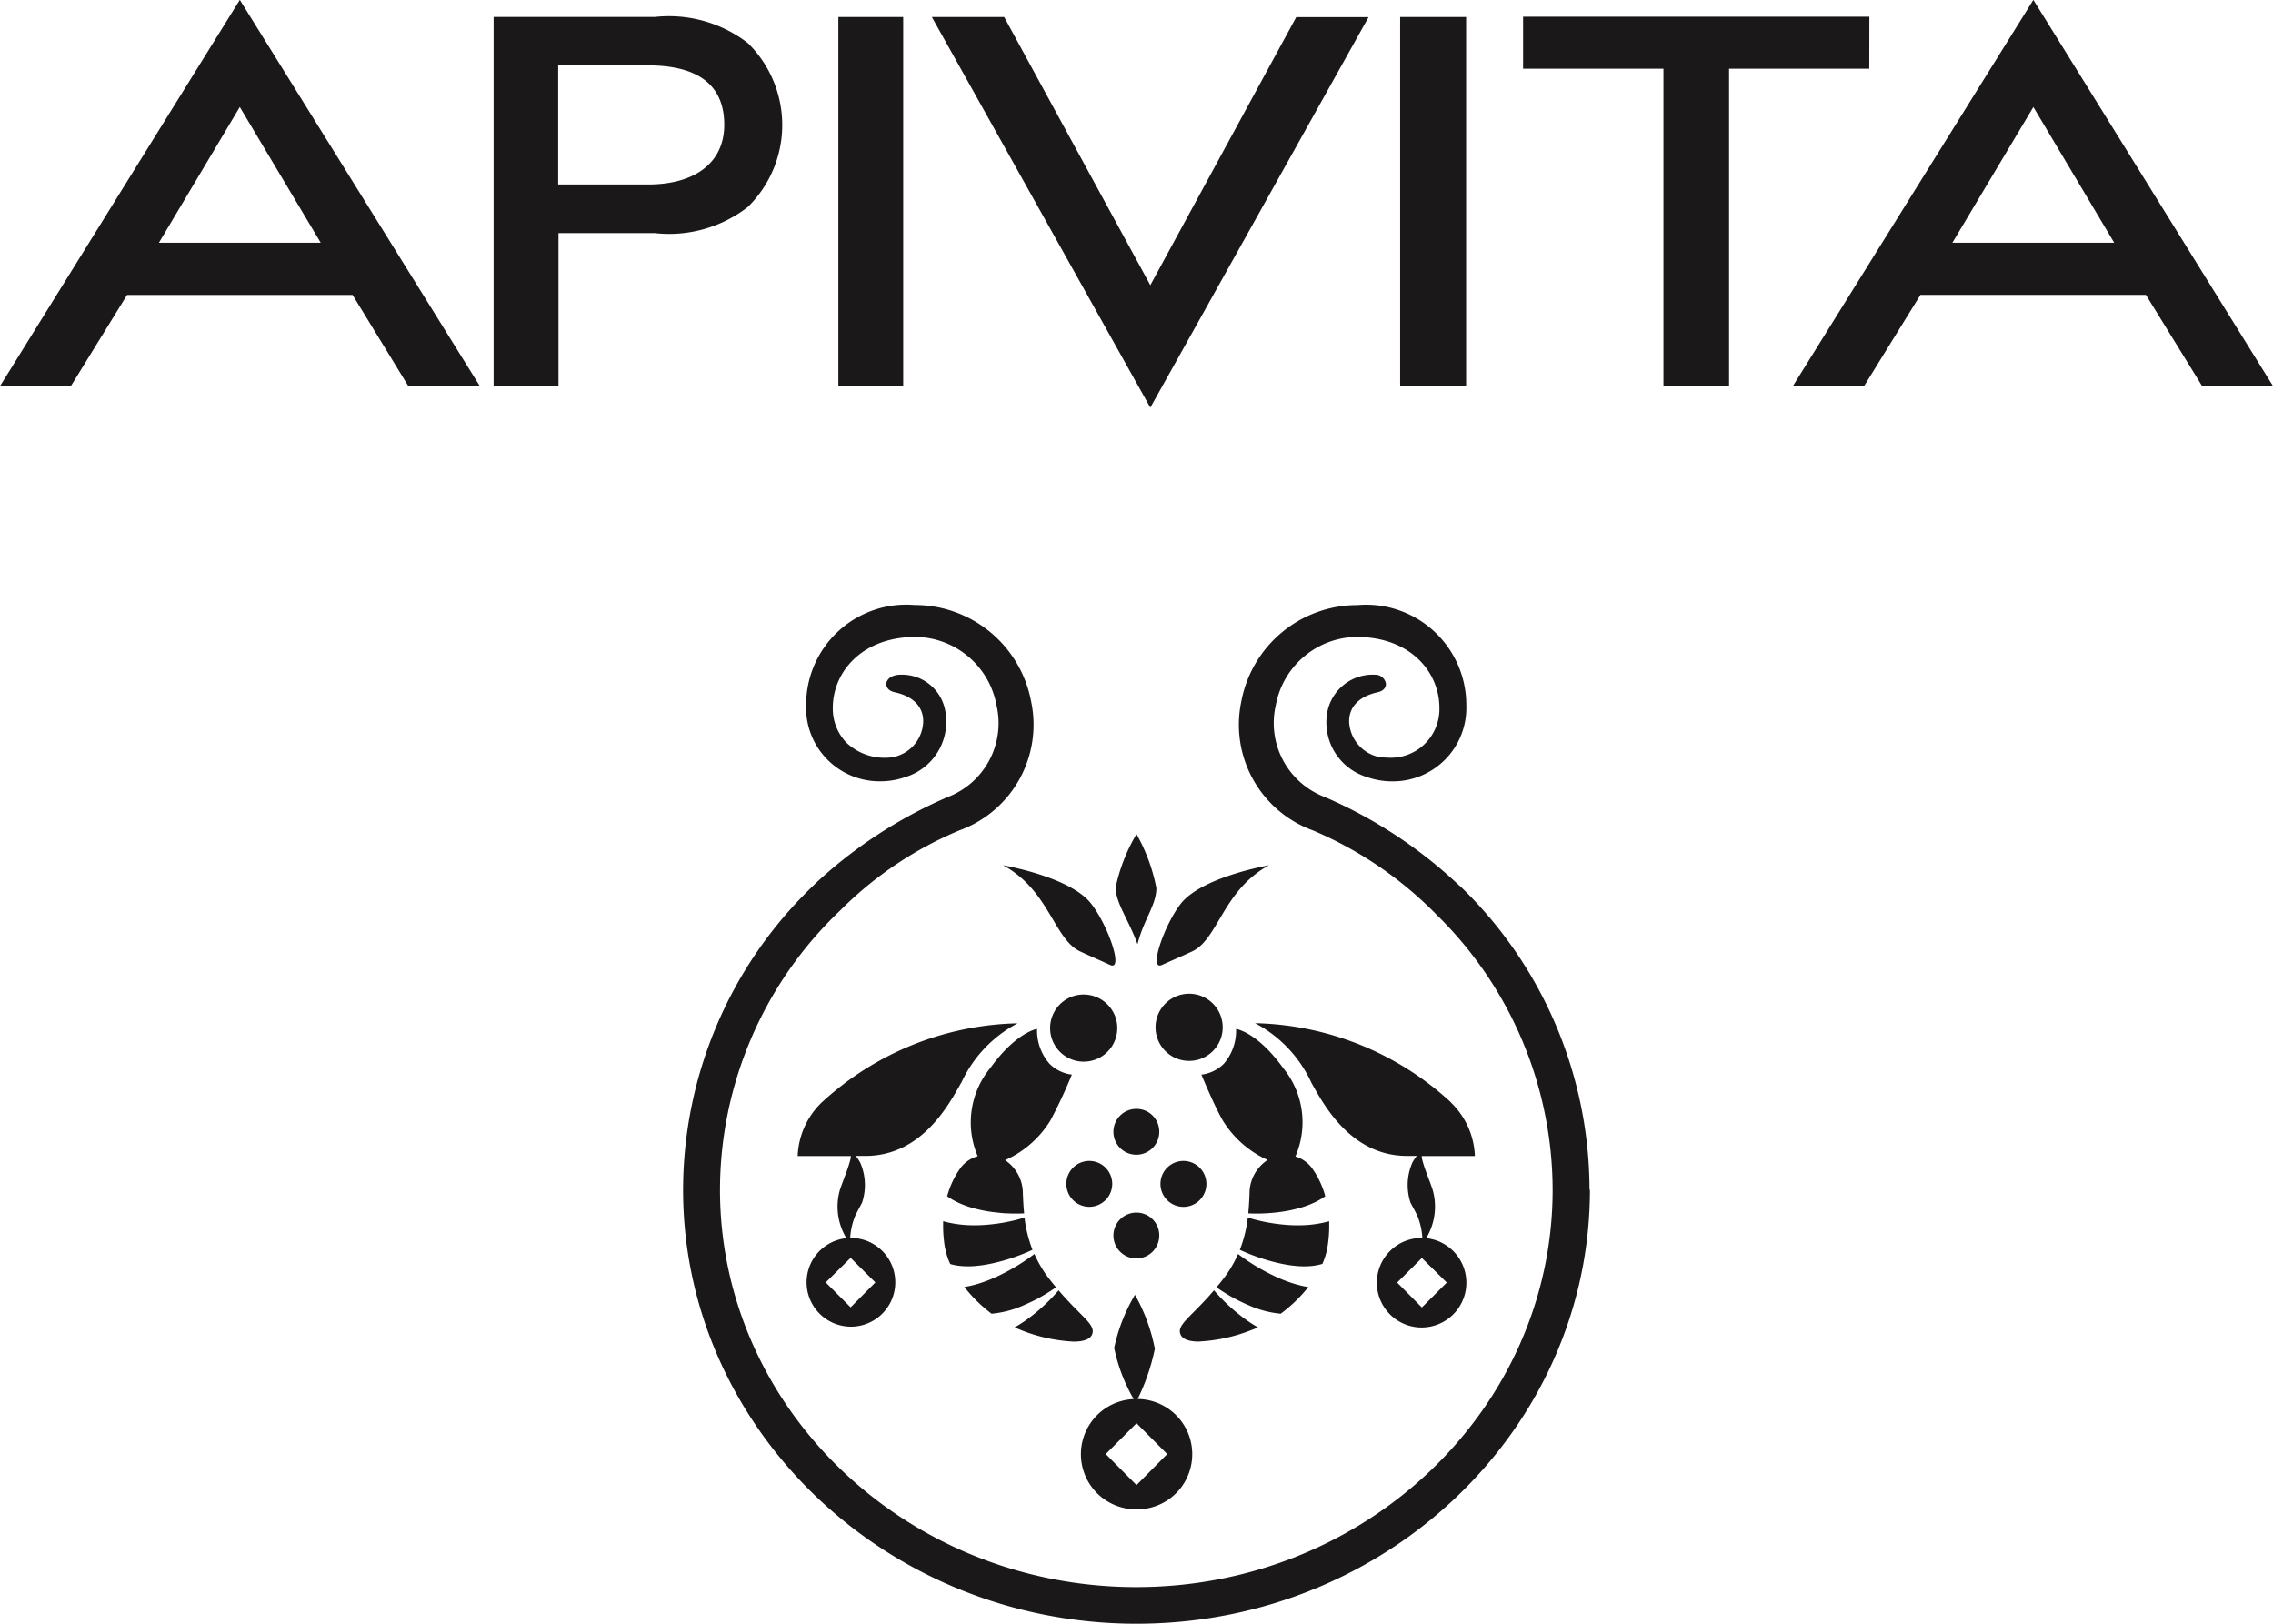
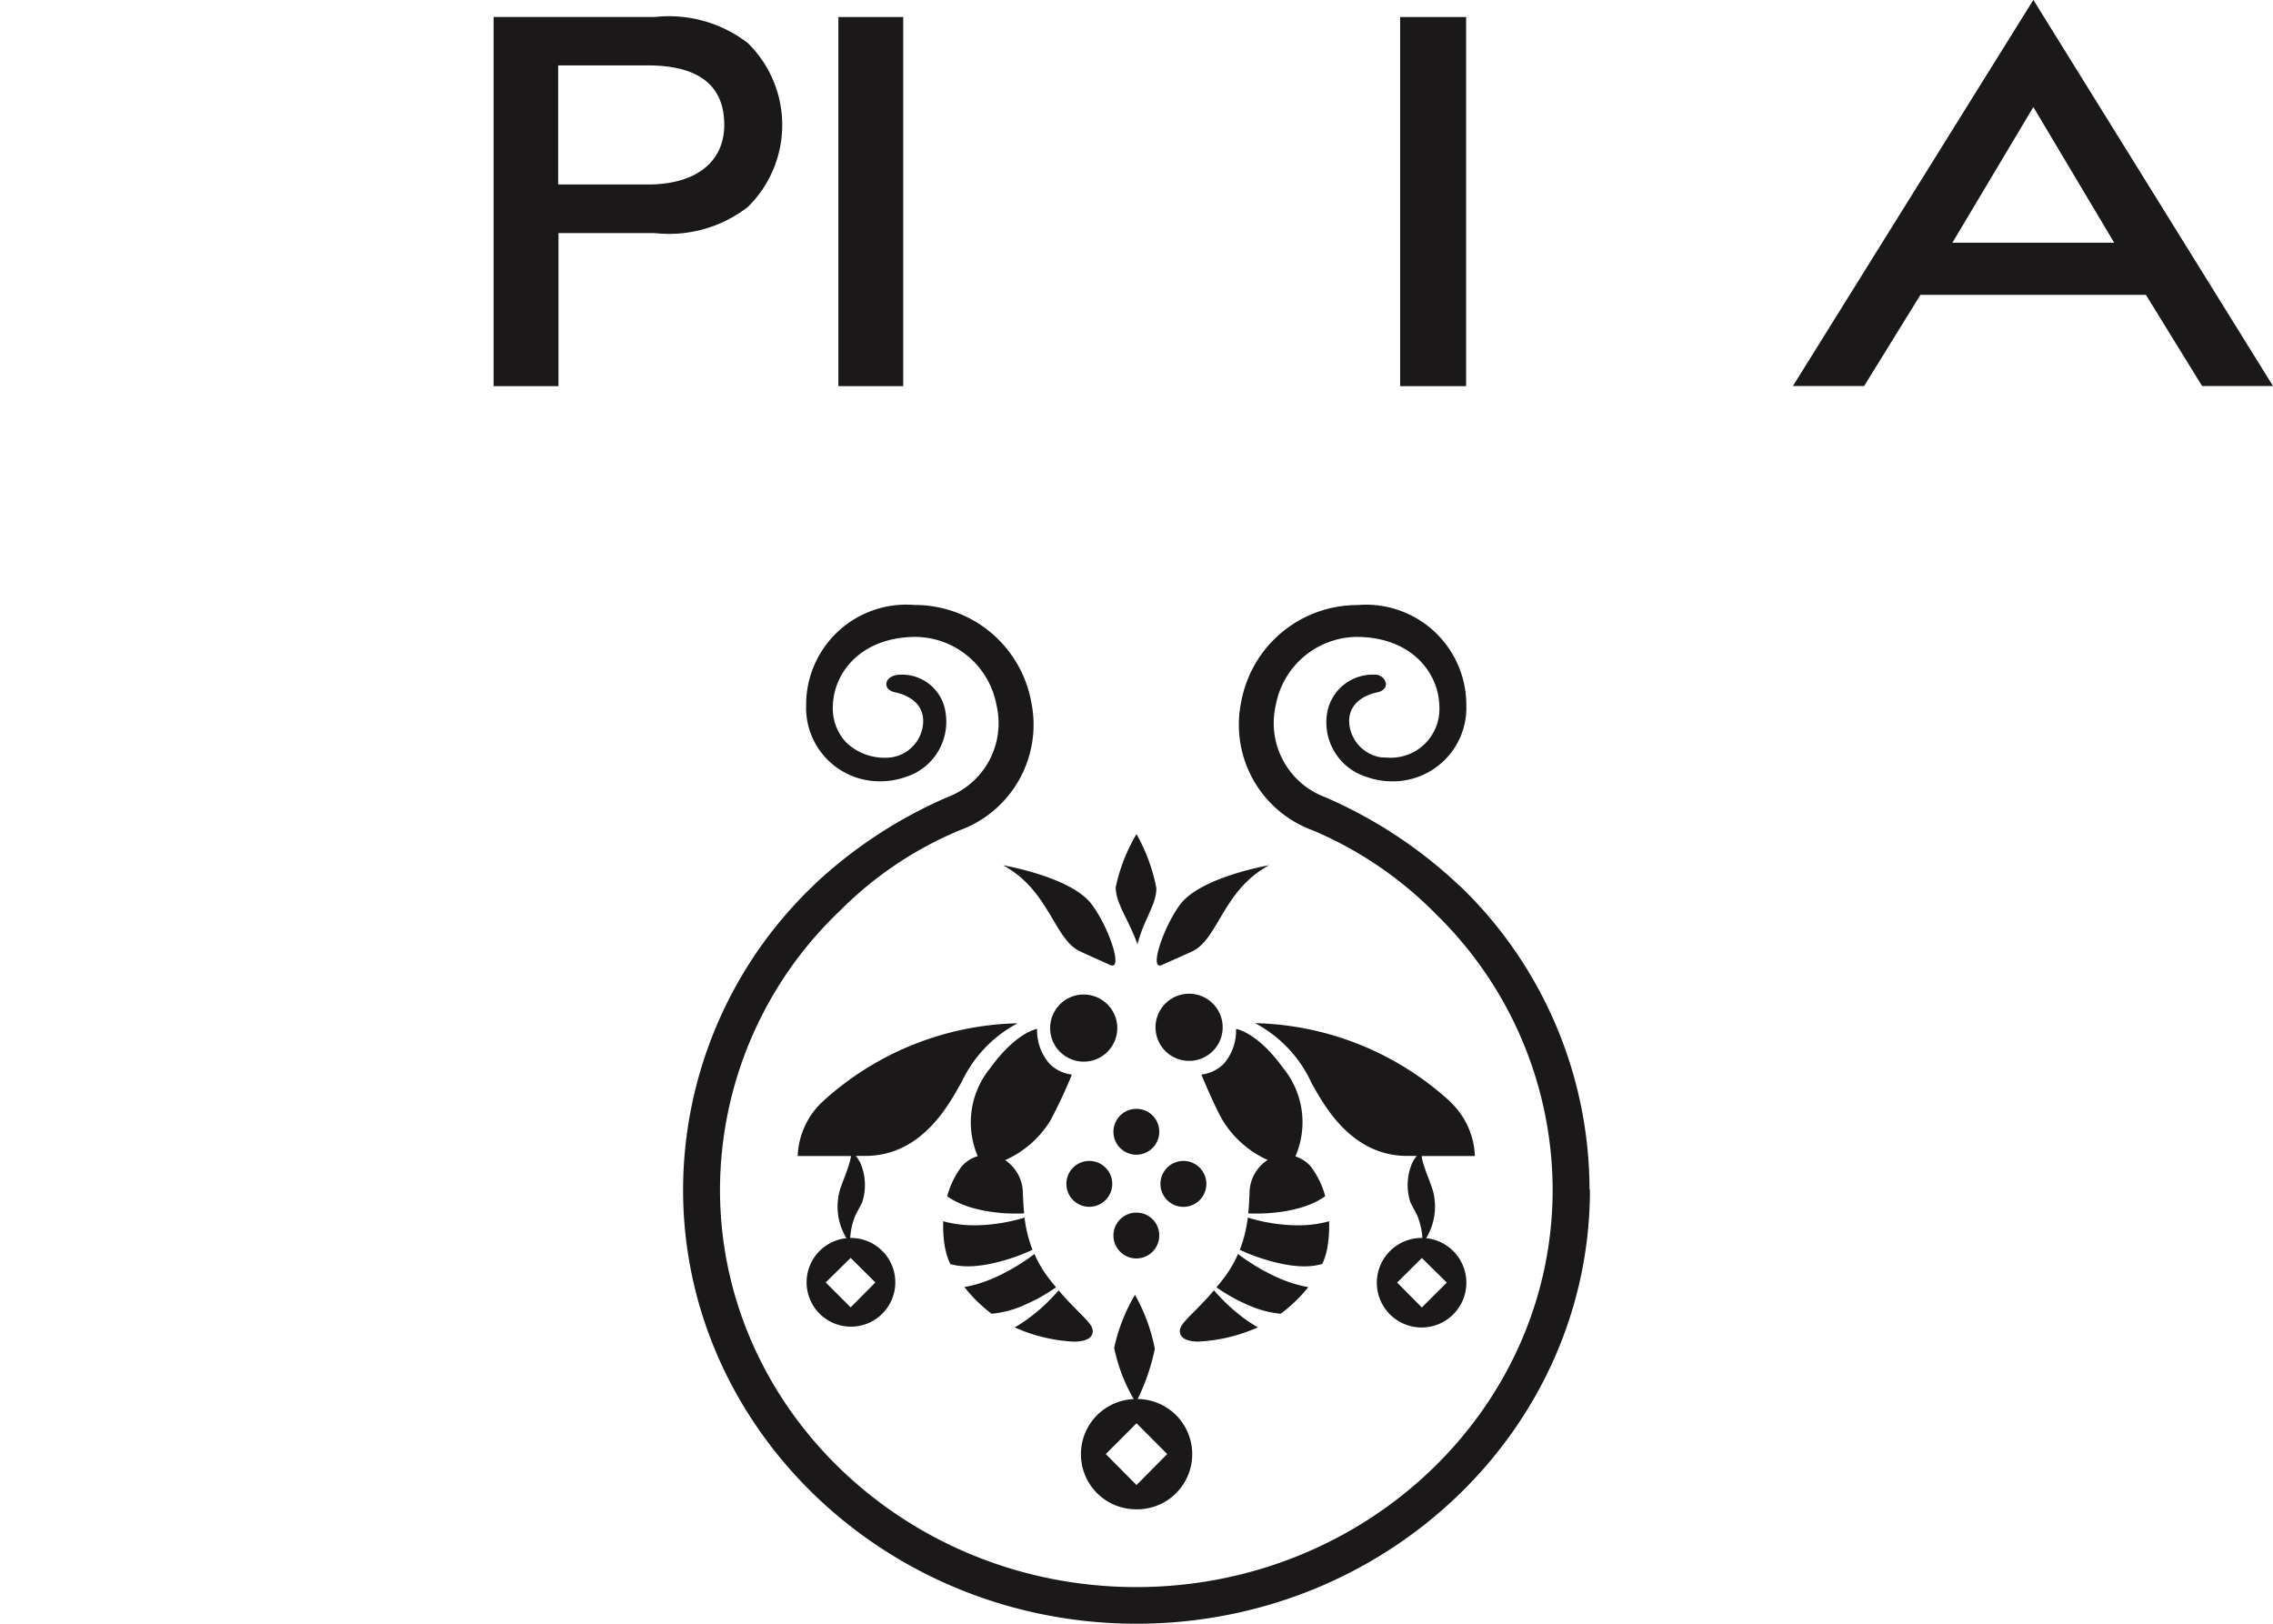
<svg xmlns="http://www.w3.org/2000/svg" width="88" height="62.856" viewBox="0 0 88 62.856">
  <g id="logo-apivita" transform="translate(-222.09 -155.604)">
    <g id="Group_324" data-name="Group 324" transform="translate(222.09 155.604)">
-       <path id="Path_216" data-name="Path 216" d="M222.163,170.433l-.073.118h2.743l2.177-3.53h8.731l2.158,3.53h2.768L231.375,155.6ZM234.507,165h-6.264l3.131-5.253Z" transform="translate(-222.09 -155.604)" fill="#1a1818" />
      <rect id="Rectangle_148" data-name="Rectangle 148" width="2.51" height="14.289" transform="translate(32.458 0.659)" fill="#1a1818" />
-       <path id="Path_217" data-name="Path 217" d="M318.3,159.582a5,5,0,0,0-3.59-1.008h-6.25v14.292h2.512v-5.925h3.738a4.973,4.973,0,0,0,3.589-1.009,4.443,4.443,0,0,0,0-6.351m-7.339.868h3.473c1.963,0,2.957.773,2.957,2.3,0,1.446-1.105,2.31-2.957,2.31h-3.473Z" transform="translate(-289.35 -157.917)" fill="#1a1818" />
-       <path id="Path_218" data-name="Path 218" d="M502.007,158.535H488.6v2.014h5.434v12.285h2.541V160.549h5.428Z" transform="translate(-429.633 -157.887)" fill="#1a1818" />
+       <path id="Path_217" data-name="Path 217" d="M318.3,159.582a5,5,0,0,0-3.59-1.008h-6.25v14.292h2.512v-5.925h3.738a4.973,4.973,0,0,0,3.589-1.009,4.443,4.443,0,0,0,0-6.351m-7.339.868h3.473c1.963,0,2.957.773,2.957,2.3,0,1.446-1.105,2.31-2.957,2.31h-3.473" transform="translate(-289.35 -157.917)" fill="#1a1818" />
      <path id="Path_219" data-name="Path 219" d="M545.105,155.6l-9.235,14.829-.074.119h2.757l2.181-3.53h8.729l2.175,3.53h2.745Zm3.13,9.4H541.97l3.135-5.253Z" transform="translate(-466.383 -155.604)" fill="#1a1818" />
-       <path id="Path_220" data-name="Path 220" d="M393.58,168.961l-5.636-10.34-.022-.04h-2.8L393.58,173.7l8.385-15,.064-.115h-2.8Z" transform="translate(-349.045 -157.922)" fill="#1a1818" />
      <rect id="Rectangle_149" data-name="Rectangle 149" width="2.554" height="14.289" transform="translate(54.207 0.659)" fill="#1a1818" />
    </g>
    <g id="Group_326" data-name="Group 326" transform="translate(248.535 179.024)">
      <g id="Group_325" data-name="Group 325" transform="translate(0 0)">
        <path id="Path_221" data-name="Path 221" d="M359.163,296.458a2.135,2.135,0,0,0,.045-4.27,8.141,8.141,0,0,0,.665-1.945,6.925,6.925,0,0,0-.769-2.089,6.829,6.829,0,0,0-.805,2.054,6.573,6.573,0,0,0,.756,1.983,2.134,2.134,0,0,0,.109,4.266m0-3.331,1.188,1.192-1.188,1.2-1.191-1.2Zm17.554-9.04c0,9.263-7.875,16.8-17.554,16.8s-17.555-7.536-17.555-16.8a16.331,16.331,0,0,1,4.966-11.7h0l.177-.173,0,0a17.9,17.9,0,0,1,5.1-3.328,3.061,3.061,0,0,0,1.891-3.56,3.224,3.224,0,0,0-3.118-2.64c-2.114,0-3.219,1.38-3.219,2.743a1.9,1.9,0,0,0,.534,1.359,2.16,2.16,0,0,0,1.724.563,1.444,1.444,0,0,0,1.238-1.317c.044-.607-.355-1.047-1.1-1.206-.26-.058-.337-.219-.324-.34.018-.164.2-.34.562-.34a1.7,1.7,0,0,1,1.733,1.484,2.237,2.237,0,0,1-1.556,2.479,2.9,2.9,0,0,1-.968.165,2.844,2.844,0,0,1-2.876-2.935,3.875,3.875,0,0,1,4.2-3.89,4.576,4.576,0,0,1,4.512,3.738,4.352,4.352,0,0,1-2.782,4.989,14.273,14.273,0,0,0-4.555,3.043h0l-.056.056a14.94,14.94,0,0,0-4.654,10.81c0,8.481,7.23,15.382,16.118,15.382s16.118-6.9,16.118-15.382a14.937,14.937,0,0,0-4.426-10.579h0l-.056-.055a14.751,14.751,0,0,0-4.79-3.272,4.353,4.353,0,0,1-2.783-4.991,4.57,4.57,0,0,1,4.5-3.736,3.88,3.88,0,0,1,4.213,3.89,2.844,2.844,0,0,1-2.876,2.934,2.9,2.9,0,0,1-.968-.166,2.21,2.21,0,0,1-1.551-2.442,1.788,1.788,0,0,1,1.851-1.521.417.417,0,0,1,.43.337c.013.129-.065.287-.32.343-.741.159-1.141.6-1.1,1.2a1.462,1.462,0,0,0,1.239,1.321c.069,0,.137.007.2.007a1.885,1.885,0,0,0,2.053-1.927c0-1.363-1.1-2.744-3.213-2.744a3.225,3.225,0,0,0-3.121,2.638,3.062,3.062,0,0,0,1.9,3.562,17.885,17.885,0,0,1,5.19,3.413h0l.056.045a16.339,16.339,0,0,1,5,11.74m-17.5-9.5c-.366-1-.844-1.584-.844-2.21a6.828,6.828,0,0,1,.805-2.054,6.926,6.926,0,0,1,.769,2.089c0,.663-.485,1.2-.73,2.175m-5.206-3.057c.528.094,2.687.554,3.408,1.482.655.834,1.276,2.612.74,2.379-.6-.275-.8-.356-1.156-.523-1.022-.469-1.194-2.37-2.992-3.338m6.885,1.482c.739-.928,2.887-1.388,3.413-1.482-1.791.968-1.966,2.869-2.983,3.338-.36.167-.555.248-1.167.523-.523.233.089-1.545.737-2.379m-9.134,13.317a5.106,5.106,0,0,1-.067-1.02c.063.018.128.035.2.051a4.478,4.478,0,0,0,.726.1,5.734,5.734,0,0,0,.809-.017c.073-.006.131-.013.2-.021s.135-.016.2-.026c.131-.019.259-.041.382-.067.234-.047.447-.105.631-.162a5.128,5.128,0,0,0,.309,1.249,7.578,7.578,0,0,1-1.442.5l-.107.025-.1.02c-.069.014-.137.026-.2.037-.135.023-.267.036-.394.047a3.03,3.03,0,0,1-.667-.019,1.859,1.859,0,0,1-.242-.051l-.033-.01a2.622,2.622,0,0,1-.2-.631m3.562-8.468a1.961,1.961,0,0,0,.48,1.345,1.476,1.476,0,0,0,.867.422,19.19,19.19,0,0,1-.83,1.776,3.927,3.927,0,0,1-1.755,1.536,1.549,1.549,0,0,1,.688,1.24l0,.037c.01.239.021.5.05.783a6.25,6.25,0,0,1-.638,0c-.119,0-.242-.014-.367-.027-.062-.006-.124-.014-.185-.021s-.132-.017-.189-.027a5.188,5.188,0,0,1-.707-.162,3.675,3.675,0,0,1-.563-.225c-.077-.04-.144-.078-.2-.114s-.1-.064-.131-.089a3.413,3.413,0,0,1,.538-1.122,1.251,1.251,0,0,1,.645-.426,3.313,3.313,0,0,1,.487-3.415c1.013-1.4,1.811-1.513,1.811-1.513m-2.818,9.992a4.232,4.232,0,0,0,.531-.123c.141-.044.285-.092.426-.149.07-.028.141-.058.211-.089l.107-.048.1-.048a7.925,7.925,0,0,0,1.34-.821,4.578,4.578,0,0,0,.593.989c.084.107.164.205.243.3l-.034.024c-.156.109-.344.228-.549.344-.1.057-.21.115-.321.169s-.219.1-.338.155a3.9,3.9,0,0,1-1.252.331h0a5.508,5.508,0,0,1-1.055-1.036m2.192,1.666c-.083-.031-.165-.066-.246-.1a5.365,5.365,0,0,0,.625-.416c.1-.077.211-.166.308-.249s.194-.172.283-.256c.179-.171.335-.338.463-.486l.023-.028c.318.371.592.647.807.863.377.379.585.588.494.834-.071.191-.314.288-.722.288a6.348,6.348,0,0,1-2.035-.447m7.855-10.313a1.956,1.956,0,0,0,.471-1.345s.808.109,1.823,1.513a3.313,3.313,0,0,1,.474,3.423,1.264,1.264,0,0,1,.622.424,3.389,3.389,0,0,1,.534,1.115c-.032.024-.076.054-.132.089s-.126.074-.2.114a3.683,3.683,0,0,1-.563.225,5.187,5.187,0,0,1-.707.162c-.057.01-.129.019-.189.027s-.123.015-.185.021c-.124.012-.247.022-.366.027a6.255,6.255,0,0,1-.639,0c.029-.28.04-.543.05-.783l0-.037a1.545,1.545,0,0,1,.7-1.248,3.932,3.932,0,0,1-1.736-1.527c-.325-.557-.828-1.776-.828-1.776a1.485,1.485,0,0,0,.869-.422m3.529,7.815a3.029,3.029,0,0,1-.667.019c-.127-.01-.259-.024-.394-.047-.068-.011-.136-.023-.2-.037l-.1-.02-.107-.025a7.582,7.582,0,0,1-1.442-.5,5.138,5.138,0,0,0,.309-1.249c.183.056.4.114.631.162.123.025.251.047.382.067.065.01.132.018.2.026s.127.015.2.021a5.736,5.736,0,0,0,.809.017,4.478,4.478,0,0,0,.726-.1c.071-.016.137-.034.2-.051a5.126,5.126,0,0,1-.067,1.02,2.7,2.7,0,0,1-.194.63l-.039.012a1.872,1.872,0,0,1-.243.051m-1.336,1.867a3.921,3.921,0,0,1-1.241-.33c-.12-.051-.225-.1-.338-.155s-.218-.112-.321-.169c-.205-.116-.393-.235-.549-.344l-.034-.024c.079-.094.16-.193.243-.3a4.569,4.569,0,0,0,.593-.989,7.935,7.935,0,0,0,1.341.821l.1.048.107.048q.1.046.211.089c.141.057.284.106.426.149a4.188,4.188,0,0,0,.536.124,5.711,5.711,0,0,1-1.072,1.034m-3.159,1.077c-.408,0-.651-.1-.722-.288-.091-.245.117-.454.494-.834.215-.216.49-.493.807-.863l.024.028c.127.148.284.315.463.486.09.085.184.172.283.256s.207.172.308.249a5.377,5.377,0,0,0,.624.416c-.083.038-.165.072-.246.1a6.348,6.348,0,0,1-2.035.447m-1.54-8.111a.887.887,0,1,1-.885-.895.88.88,0,0,1,.885.895m-.885,3.121a.88.88,0,0,1,.885.895.887.887,0,1,1-.885-.895m2.709-1.113a.889.889,0,1,1-.891-.888.889.889,0,0,1,.891.888m-3.644,0a.888.888,0,0,1-1.776,0,.888.888,0,0,1,1.776,0m.153-6.361a1.3,1.3,0,1,1-1.586-.928,1.306,1.306,0,0,1,1.586.928m4.08.63a1.3,1.3,0,1,1-.935-1.589,1.3,1.3,0,0,1,.935,1.589m8.882,2.576a11.558,11.558,0,0,0-7.586-3.066,4.937,4.937,0,0,1,2.184,2.312c.462.818,1.513,2.827,3.707,2.827h.37a1.57,1.57,0,0,0-.176.271,2.16,2.16,0,0,0-.066,1.54c.091.171.173.323.259.493a2.723,2.723,0,0,1,.2.872h-.013a1.733,1.733,0,1,0,.16.009,2.359,2.359,0,0,0,.253-1.864c-.13-.406-.305-.77-.412-1.2-.007-.04-.01-.078-.014-.116h2.059a3.034,3.034,0,0,0-.928-2.073m-.16,6.971-.965.964-.957-.964.957-.951Zm-18.8-7.725a4.935,4.935,0,0,1,2.184-2.312,11.559,11.559,0,0,0-7.586,3.066,3.035,3.035,0,0,0-.928,2.073h2.059c0,.038-.007.077-.014.116-.107.432-.282.8-.412,1.2a2.357,2.357,0,0,0,.253,1.864,1.717,1.717,0,1,0,.167-.009h-.02a2.719,2.719,0,0,1,.2-.872c.086-.169.168-.322.259-.493a2.16,2.16,0,0,0-.066-1.54,1.574,1.574,0,0,0-.176-.271h.37c2.194,0,3.245-2.009,3.707-2.827m-4.277,6.774.957.951-.957.964-.965-.964Z" transform="translate(-341.608 -261.45)" fill="#1a1818" />
      </g>
    </g>
  </g>
</svg>